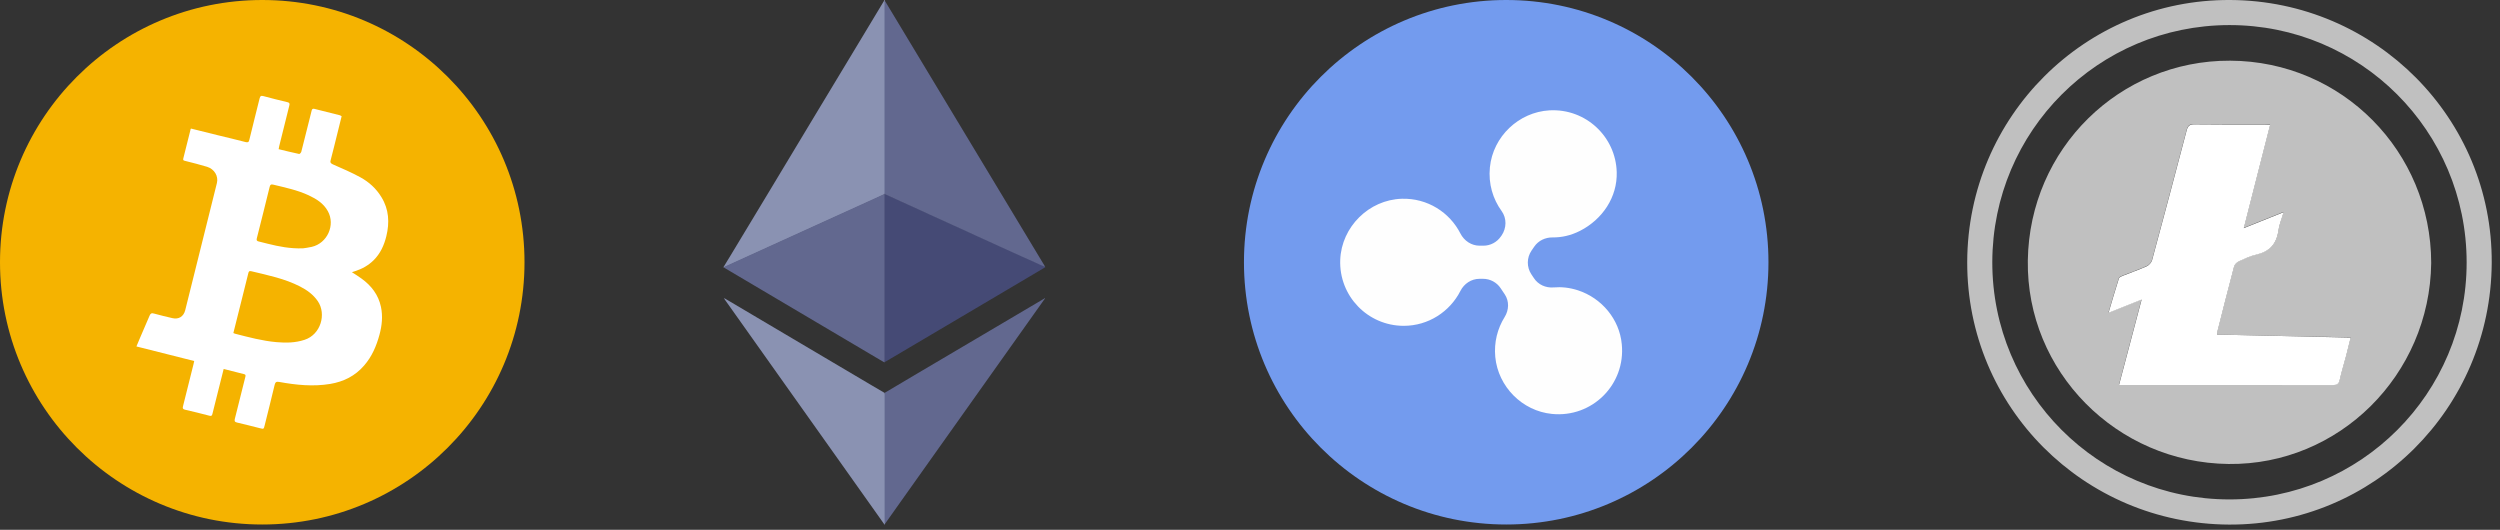
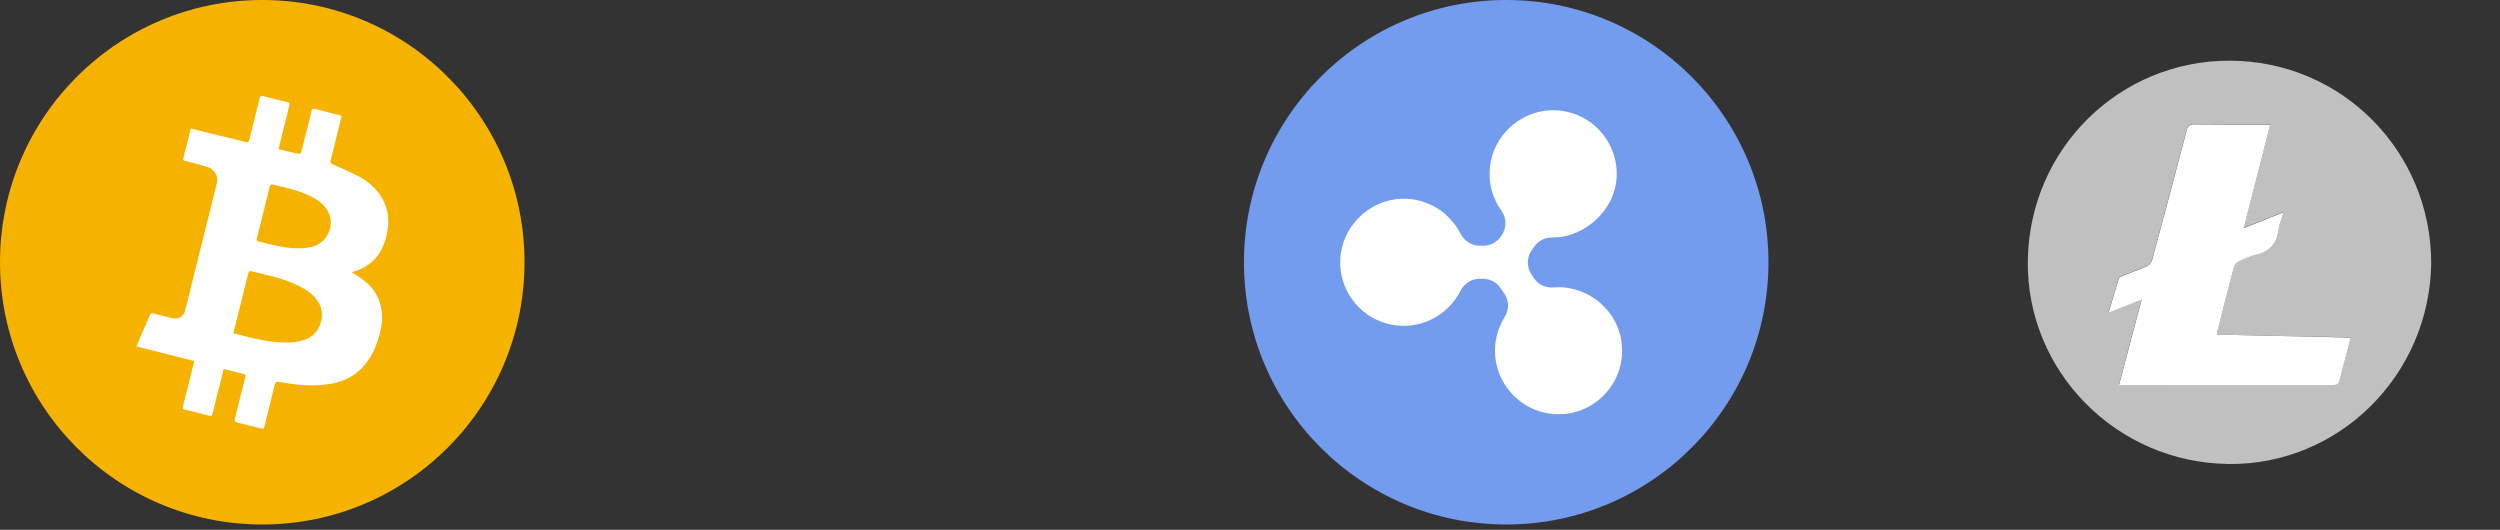
<svg xmlns="http://www.w3.org/2000/svg" width="302" height="64" viewBox="0 0 302 64" fill="none">
  <rect x="0" y="0" width="302" height="64" fill="#333333" stroke="none" />
  <g clip-path="url(#clip0)">
    <path d="M31.68 63.36C49.176 63.36 63.36 49.176 63.36 31.68C63.36 14.184 49.176 0 31.68 0C14.184 0 0 14.184 0 31.68C0 49.176 14.184 63.36 31.68 63.36Z" fill="#F5B300" />
    <path d="M23.07 15.53C24.16 15.8 25.25 16.07 26.33 16.34C27.44 16.61 28.55 16.87 29.66 17.16C29.94 17.23 30.05 17.19 30.12 16.89C30.52 15.22 30.95 13.56 31.36 11.89C31.43 11.61 31.53 11.53 31.82 11.61C32.78 11.87 33.74 12.11 34.71 12.34C34.98 12.4 35.01 12.51 34.95 12.75C34.54 14.38 34.13 16.02 33.73 17.65C33.7 17.76 33.69 17.87 33.66 18.02C34.5 18.22 35.32 18.43 36.14 18.6C36.21 18.61 36.37 18.44 36.4 18.32C36.73 17.05 37.04 15.78 37.36 14.51C37.46 14.12 37.55 13.74 37.65 13.35C37.69 13.17 37.79 13.1 37.98 13.15C39 13.41 40.02 13.66 41.04 13.92C41.12 13.94 41.18 13.99 41.27 14.04C40.96 15.3 40.65 16.54 40.34 17.79C40.21 18.3 40.09 18.81 39.95 19.32C39.86 19.61 39.93 19.73 40.22 19.86C41.33 20.35 42.46 20.83 43.52 21.41C44.57 21.98 45.45 22.78 46.08 23.82C46.99 25.3 47.07 26.89 46.67 28.53C46.4 29.63 45.95 30.63 45.13 31.44C44.5 32.06 43.75 32.48 42.91 32.75C42.79 32.79 42.67 32.83 42.51 32.88C42.92 33.15 43.31 33.38 43.67 33.65C44.86 34.51 45.71 35.61 46.02 37.07C46.26 38.21 46.14 39.33 45.84 40.44C45.47 41.8 44.93 43.07 43.99 44.15C42.9 45.42 41.5 46.11 39.88 46.38C37.82 46.72 35.77 46.51 33.74 46.14C33.39 46.08 33.26 46.15 33.18 46.48C32.79 48.12 32.38 49.75 31.97 51.39C31.86 51.84 31.86 51.84 31.41 51.73C30.48 51.5 29.55 51.25 28.62 51.04C28.33 50.97 28.31 50.84 28.37 50.59C28.79 48.91 29.2 47.24 29.63 45.56C29.67 45.39 29.71 45.25 29.5 45.2C28.69 44.99 27.87 44.78 27.02 44.57C26.79 45.49 26.57 46.39 26.34 47.28C26.11 48.19 25.88 49.09 25.66 50C25.61 50.22 25.53 50.28 25.3 50.22C24.32 49.96 23.33 49.72 22.34 49.49C22.08 49.43 22.04 49.31 22.11 49.06C22.54 47.38 22.95 45.7 23.37 44.02C23.4 43.9 23.42 43.77 23.46 43.61C21.13 43.02 18.83 42.44 16.48 41.85C16.64 41.46 16.79 41.12 16.93 40.78C17.31 39.9 17.7 39.02 18.07 38.13C18.18 37.86 18.32 37.79 18.61 37.88C19.34 38.08 20.08 38.26 20.82 38.43C21.58 38.61 22.17 38.25 22.37 37.49C23.65 32.37 24.93 27.24 26.2 22.12C26.41 21.29 25.91 20.43 25.02 20.15C24.15 19.88 23.26 19.67 22.38 19.44C22.23 19.4 22.08 19.39 22.14 19.15C22.43 18.01 22.71 16.86 23 15.72C23 15.63 23.03 15.59 23.07 15.53ZM28.19 40.23C28.29 40.27 28.36 40.31 28.42 40.32C30.06 40.74 31.69 41.18 33.39 41.33C34.54 41.43 35.67 41.42 36.79 41.05C38.74 40.42 39.46 37.95 38.39 36.38C37.85 35.59 37.09 35.04 36.25 34.61C34.4 33.66 32.38 33.25 30.38 32.77C30.11 32.7 30.04 32.79 29.99 33.03C29.76 34 29.51 34.96 29.27 35.92C28.91 37.34 28.55 38.77 28.19 40.23ZM36.59 30C36.84 29.96 37.26 29.92 37.66 29.82C39.54 29.39 40.54 27.18 39.6 25.5C39.08 24.56 38.22 24.03 37.28 23.59C35.92 22.96 34.47 22.66 33.03 22.31C32.75 22.24 32.64 22.3 32.57 22.59C32.06 24.66 31.55 26.73 31.02 28.8C30.96 29.04 31.04 29.12 31.25 29.17C31.63 29.26 32 29.36 32.37 29.45C33.7 29.78 35.04 30.05 36.59 30Z" fill="white" />
  </g>
  <g clip-path="url(#clip1)">
    <path d="M106.89 0.05C106.89 0.06 106.89 0.08 106.89 0.09C106.92 0.26 106.92 0.44 106.92 0.61C106.92 8.06 106.92 15.51 106.92 22.96C106.92 23.09 106.93 23.22 106.91 23.35C106.89 23.48 106.78 23.52 106.68 23.57C106.03 23.88 105.37 24.17 104.72 24.47C103.79 24.89 102.87 25.31 101.94 25.73C100.84 26.23 99.73 26.73 98.63 27.23C97.72 27.64 96.81 28.06 95.91 28.47C94.83 28.96 93.74 29.46 92.65 29.95C91.73 30.37 90.81 30.79 89.89 31.21C89.14 31.55 88.39 31.89 87.64 32.23C87.58 32.26 87.52 32.28 87.45 32.28C87.43 32.28 87.41 32.27 87.4 32.26C87.69 31.79 87.98 31.32 88.26 30.85C89.89 28.15 91.51 25.46 93.14 22.76C94.89 19.86 96.63 16.97 98.37 14.07C99.98 11.39 101.6 8.71 103.22 6.03C104.4 4.08 105.57 2.12 106.75 0.17C106.78 0.12 106.82 0.08 106.82 0.01C106.83 0.01 106.85 0.01 106.86 0.01C106.87 0.01 106.89 0.03 106.89 0.05Z" fill="#8A92B2" />
    <path d="M126.24 32.24L126.26 32.23L126.27 32.24C126.27 32.25 126.27 32.27 126.27 32.28C124.73 33.19 123.18 34.11 121.64 35.02C116.78 37.89 111.93 40.76 107.07 43.63C107.01 43.66 106.96 43.69 106.9 43.72C106.81 43.71 106.81 43.64 106.8 43.58C106.79 43.49 106.79 43.4 106.79 43.31C106.79 36.82 106.79 30.34 106.79 23.85C106.79 23.74 106.78 23.63 106.81 23.52C106.85 23.39 106.94 23.43 107.03 23.47C107.45 23.66 107.87 23.85 108.29 24.04C109.52 24.6 110.76 25.16 111.99 25.72C113.05 26.2 114.11 26.69 115.17 27.17C116.24 27.66 117.32 28.15 118.39 28.63C119.32 29.05 120.24 29.47 121.17 29.89C122.1 30.31 123.02 30.73 123.95 31.15C124.67 31.48 125.39 31.81 126.11 32.13C126.16 32.16 126.19 32.21 126.24 32.24Z" fill="#454A75" />
    <path d="M106.9 63.29C106.89 63.32 106.88 63.34 106.86 63.37C106.85 63.37 106.83 63.37 106.82 63.37C106.82 63.31 106.77 63.27 106.74 63.22C104.79 60.47 102.83 57.71 100.88 54.96C98.88 52.14 96.88 49.33 94.88 46.51C92.95 43.79 91.02 41.07 89.09 38.35C88.58 37.64 88.08 36.92 87.57 36.21C87.53 36.16 87.5 36.1 87.45 36.03C87.54 36.03 87.6 36.08 87.65 36.11C90.38 37.72 93.1 39.33 95.83 40.95C98.97 42.81 102.11 44.66 105.25 46.52C105.78 46.83 106.31 47.14 106.84 47.45C106.9 47.5 106.9 47.57 106.91 47.64C106.92 47.73 106.91 47.82 106.91 47.91C106.91 52.88 106.91 57.85 106.91 62.82C106.92 62.98 106.93 63.13 106.9 63.29Z" fill="#8A92B2" />
-     <path d="M87.41 32.25C87.43 32.25 87.44 32.25 87.46 32.25C87.47 32.27 87.46 32.28 87.45 32.29C87.43 32.29 87.4 32.29 87.38 32.28C87.38 32.27 87.38 32.25 87.38 32.24C87.38 32.25 87.39 32.25 87.41 32.25Z" fill="#808080" />
    <path d="M106.89 0.05C106.87 0.04 106.86 0.03 106.86 0C106.87 0 106.89 0 106.9 0C106.9 0.02 106.9 0.03 106.89 0.05Z" fill="white" />
    <path d="M87.44 32.29C87.44 32.28 87.45 32.26 87.45 32.25C88.45 31.8 89.44 31.34 90.44 30.89C91.73 30.3 93.02 29.72 94.31 29.13C95.3 28.68 96.29 28.23 97.28 27.78C98.72 27.13 100.16 26.47 101.59 25.82C102.57 25.37 103.56 24.92 104.54 24.48C105.24 24.16 105.94 23.84 106.64 23.52C106.71 23.49 106.78 23.46 106.84 23.41C106.86 23.42 106.86 23.44 106.85 23.46C106.85 23.53 106.85 23.6 106.85 23.67C106.85 30.27 106.85 36.87 106.85 43.47C106.85 43.56 106.81 43.65 106.89 43.73C106.82 43.81 106.77 43.74 106.72 43.71C106.44 43.55 106.16 43.38 105.88 43.22C99.79 39.62 93.69 36.02 87.6 32.41C87.56 32.37 87.5 32.33 87.44 32.29Z" fill="#62688F" />
    <path d="M126.19 36.02C126.2 36.02 126.21 36.02 126.23 36.02C126.23 36.1 126.17 36.15 126.13 36.2C120.33 44.37 114.53 52.54 108.72 60.72C108.11 61.58 107.5 62.43 106.9 63.29C106.87 63.27 106.86 63.24 106.86 63.21C106.86 63.15 106.86 63.09 106.86 63.04C106.86 57.94 106.86 52.85 106.86 47.75C106.86 47.65 106.86 47.56 106.86 47.46C108.17 46.68 109.48 45.91 110.79 45.13C115.89 42.12 120.99 39.11 126.09 36.1C126.12 36.07 126.15 36.05 126.19 36.02Z" fill="#62688F" />
    <path d="M106.86 23.46C106.86 23.44 106.86 23.43 106.85 23.41C106.85 23.35 106.85 23.28 106.85 23.22C106.85 15.59 106.85 7.96 106.85 0.33C106.85 0.25 106.82 0.16 106.89 0.09C113.28 10.69 119.67 21.3 126.06 31.9C126.13 32.01 126.21 32.11 126.24 32.24C125.81 32.07 125.4 31.87 124.98 31.68C124.47 31.45 123.95 31.22 123.44 30.99C123.12 30.84 122.79 30.69 122.47 30.55C121.93 30.31 121.4 30.07 120.86 29.82C120.55 29.68 120.24 29.53 119.92 29.39C119.23 29.08 118.54 28.77 117.85 28.45C117.5 28.29 117.15 28.12 116.79 27.96C116.29 27.73 115.79 27.51 115.29 27.28C114.99 27.15 114.68 27 114.37 26.86C113.68 26.55 112.99 26.24 112.3 25.92C111.95 25.76 111.6 25.59 111.24 25.43C110.74 25.2 110.24 24.98 109.74 24.75C109.4 24.6 109.07 24.44 108.73 24.29C108.12 24.01 107.52 23.74 106.91 23.46C106.9 23.46 106.88 23.46 106.86 23.46Z" fill="#62688F" />
  </g>
  <g clip-path="url(#clip2)">
    <path d="M181.95 63.36C199.446 63.36 213.63 49.176 213.63 31.68C213.63 14.184 199.446 0 181.95 0C164.454 0 150.27 14.184 150.27 31.68C150.27 49.176 164.454 63.36 181.95 63.36Z" fill="#739BEE" />
    <path d="M190.62 35.07C189.6 34.74 188.62 34.64 187.68 34.72C186.73 34.8 185.81 34.39 185.29 33.59L184.99 33.14C184.41 32.27 184.42 31.13 185.01 30.27L185.34 29.79C185.84 29.06 186.68 28.67 187.56 28.68C188.61 28.69 189.72 28.47 190.88 27.88C193.57 26.5 195.39 23.82 195.3 20.79C195.18 16.5 191.55 13.09 187.18 13.33C183.46 13.54 180.35 16.5 179.98 20.21C179.78 22.2 180.34 24.04 181.4 25.5C182.03 26.37 182 27.56 181.39 28.45L181.31 28.56C180.83 29.26 180.04 29.68 179.19 29.68H178.74C177.75 29.68 176.87 29.09 176.42 28.21C175.12 25.65 172.43 23.92 169.34 24.01C165.36 24.13 162.06 27.41 161.9 31.38C161.73 35.76 165.23 39.36 169.57 39.36C172.56 39.36 175.15 37.64 176.42 35.14C176.87 34.26 177.74 33.68 178.73 33.68H179.15C180.01 33.68 180.81 34.11 181.28 34.82L181.77 35.55C182.33 36.38 182.29 37.45 181.76 38.3C180.9 39.68 180.46 41.35 180.63 43.13C180.98 46.71 183.88 49.64 187.46 50C192.33 50.5 196.4 46.44 195.91 41.57C195.63 38.57 193.49 36.01 190.62 35.07Z" fill="#FEFEFE" />
  </g>
  <g clip-path="url(#clip3)">
-     <path d="M269.27 63.37C251.69 63.28 237.59 49.14 237.64 31.64C237.69 14.07 251.91 -0.09 269.41 -6.16234e-05C286.97 0.09 301.11 14.31 301 31.76C300.9 49.34 286.73 63.45 269.27 63.37ZM297.97 31.69C297.96 15.82 285.13 3 269.28 3.03C253.46 3.06 240.71 15.82 240.67 31.64C240.64 47.49 253.47 60.34 269.33 60.33C285.17 60.33 297.98 47.51 297.97 31.69Z" fill="#C0C0C0" />
    <path d="M293.69 31.77C293.52 45.32 282.55 56.2 269.21 56.05C255.66 55.89 244.77 44.85 244.96 31.48C245.15 17.95 256.05 7.28 269.4 7.33C282.94 7.39 293.67 18.31 293.69 31.77ZM267.82 40.42C267.82 40.28 267.81 40.21 267.82 40.14C268.5 37.48 269.16 34.81 269.87 32.16C269.94 31.91 270.21 31.65 270.46 31.53C271.14 31.22 271.83 30.9 272.55 30.73C274.14 30.37 275.01 29.45 275.22 27.83C275.32 27.12 275.61 26.43 275.85 25.6C274.18 26.27 272.68 26.87 271.04 27.53C272.13 23.27 273.16 19.2 274.22 15.06C273.91 15.04 273.7 15.01 273.48 15.01C270.68 15.01 267.88 15.03 265.08 14.99C264.46 14.98 264.27 15.21 264.13 15.76C262.76 20.98 261.37 26.2 259.96 31.41C259.88 31.7 259.59 32.02 259.31 32.14C258.39 32.56 257.43 32.89 256.49 33.26C256.3 33.34 256.01 33.44 255.96 33.59C255.53 34.93 255.14 36.28 254.7 37.76C256.09 37.2 257.33 36.71 258.7 36.16C257.77 39.67 256.88 43.03 255.97 46.48C258 46.48 259.9 46.48 261.8 46.48C268.46 46.48 275.13 46.47 281.79 46.49C282.29 46.49 282.51 46.36 282.63 45.85C282.85 44.86 283.15 43.89 283.41 42.92C283.59 42.23 283.76 41.53 283.95 40.75C278.52 40.66 273.18 40.54 267.82 40.42Z" fill="#C0C0C0" />
-     <path d="M267.82 40.42C273.17 40.54 278.52 40.66 283.96 40.78C283.77 41.56 283.6 42.26 283.42 42.95C283.16 43.93 282.86 44.9 282.64 45.88C282.53 46.39 282.3 46.52 281.8 46.52C275.14 46.5 268.47 46.51 261.81 46.51C259.91 46.51 258 46.51 255.98 46.51C256.89 43.06 257.78 39.7 258.71 36.19C257.34 36.74 256.1 37.23 254.71 37.79C255.15 36.31 255.54 34.96 255.97 33.62C256.02 33.47 256.3 33.37 256.5 33.29C257.44 32.91 258.4 32.58 259.32 32.17C259.59 32.05 259.89 31.72 259.97 31.44C261.38 26.23 262.77 21.01 264.14 15.79C264.28 15.24 264.48 15.01 265.09 15.02C267.89 15.06 270.69 15.04 273.49 15.04C273.7 15.04 273.91 15.07 274.23 15.09C273.18 19.23 272.14 23.3 271.05 27.56C272.69 26.9 274.19 26.3 275.86 25.63C275.62 26.46 275.32 27.15 275.23 27.86C275.01 29.48 274.14 30.4 272.56 30.76C271.84 30.92 271.15 31.25 270.47 31.56C270.22 31.67 269.95 31.94 269.88 32.19C269.17 34.84 268.51 37.51 267.83 40.17C267.81 40.21 267.82 40.28 267.82 40.42Z" fill="white" />
+     <path d="M267.82 40.42C273.17 40.54 278.52 40.66 283.96 40.78C283.77 41.56 283.6 42.26 283.42 42.95C283.16 43.93 282.86 44.9 282.64 45.88C282.53 46.39 282.3 46.52 281.8 46.52C259.91 46.51 258 46.51 255.98 46.51C256.89 43.06 257.78 39.7 258.71 36.19C257.34 36.74 256.1 37.23 254.71 37.79C255.15 36.31 255.54 34.96 255.97 33.62C256.02 33.47 256.3 33.37 256.5 33.29C257.44 32.91 258.4 32.58 259.32 32.17C259.59 32.05 259.89 31.72 259.97 31.44C261.38 26.23 262.77 21.01 264.14 15.79C264.28 15.24 264.48 15.01 265.09 15.02C267.89 15.06 270.69 15.04 273.49 15.04C273.7 15.04 273.91 15.07 274.23 15.09C273.18 19.23 272.14 23.3 271.05 27.56C272.69 26.9 274.19 26.3 275.86 25.63C275.62 26.46 275.32 27.15 275.23 27.86C275.01 29.48 274.14 30.4 272.56 30.76C271.84 30.92 271.15 31.25 270.47 31.56C270.22 31.67 269.95 31.94 269.88 32.19C269.17 34.84 268.51 37.51 267.83 40.17C267.81 40.21 267.82 40.28 267.82 40.42Z" fill="white" />
  </g>
  <defs>
    <clipPath id="clip0">
      <rect width="63.37" height="63.37" fill="white" />
    </clipPath>
    <clipPath id="clip1">
-       <rect width="38.9" height="63.37" fill="white" transform="translate(87.37)" />
-     </clipPath>
+       </clipPath>
    <clipPath id="clip2">
      <rect width="63.37" height="63.37" fill="white" transform="translate(150.27)" />
    </clipPath>
    <clipPath id="clip3">
      <rect width="63.37" height="63.37" fill="white" transform="translate(237.64)" />
    </clipPath>
  </defs>
</svg>